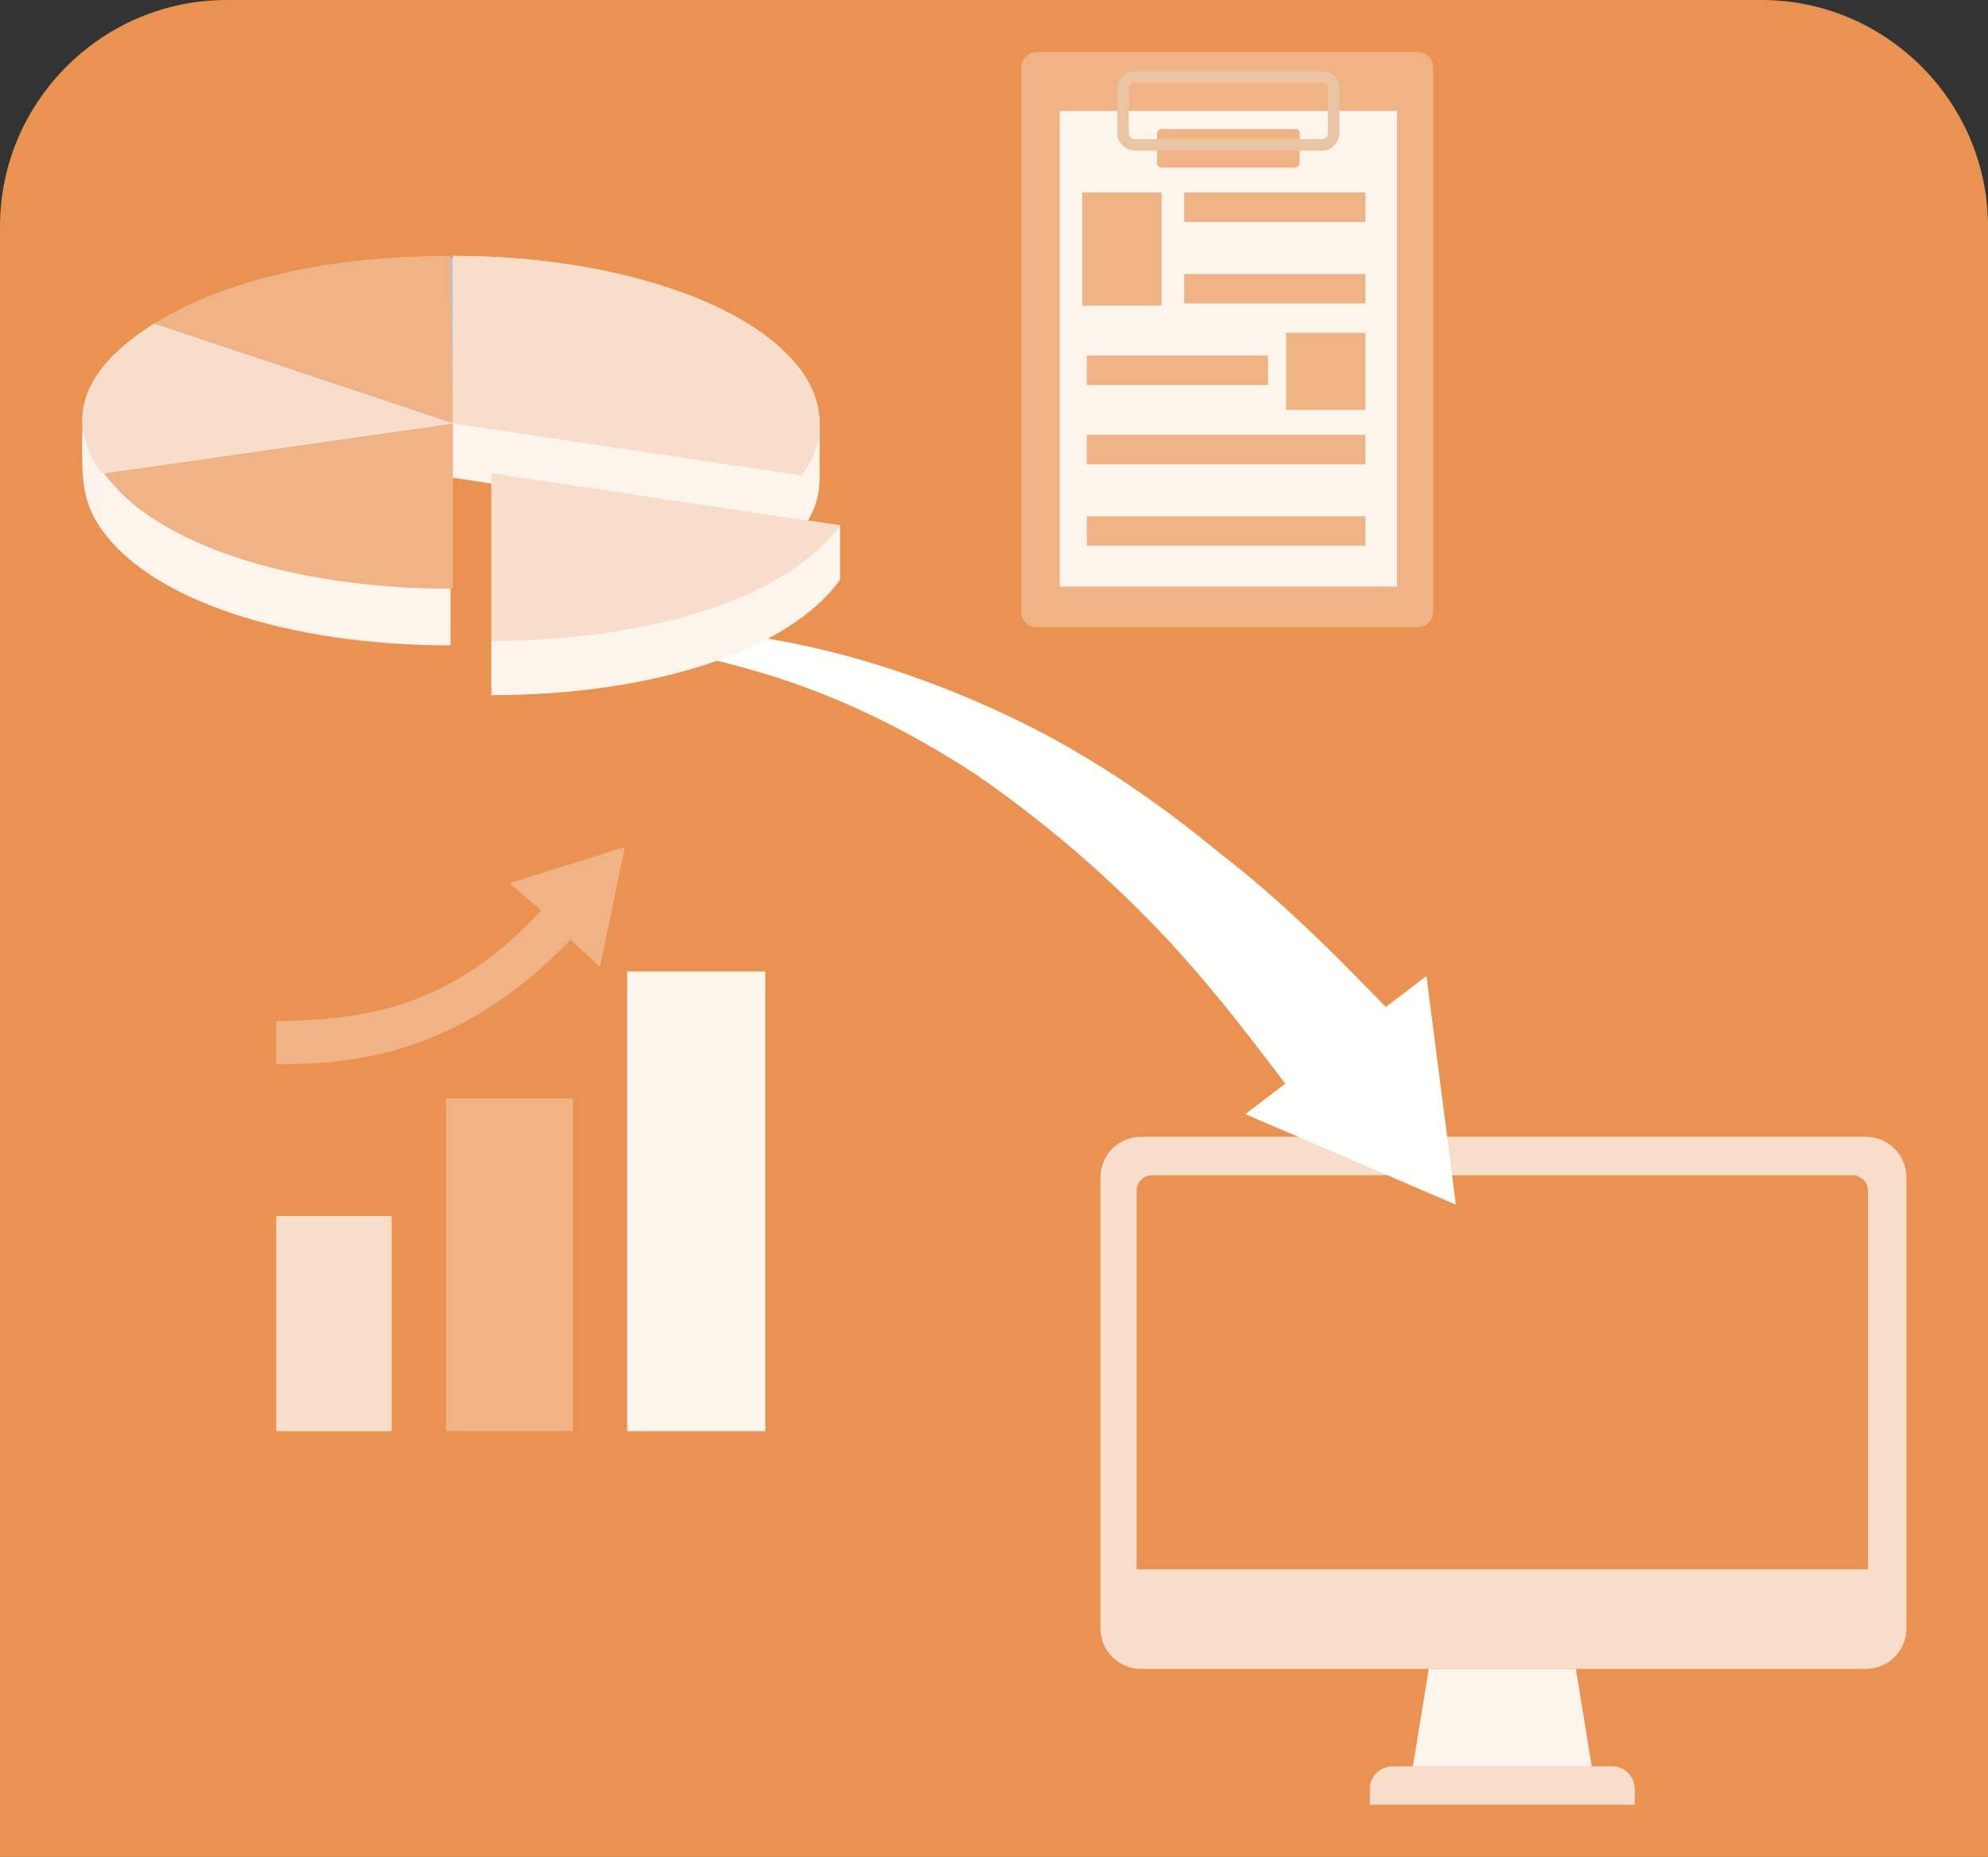
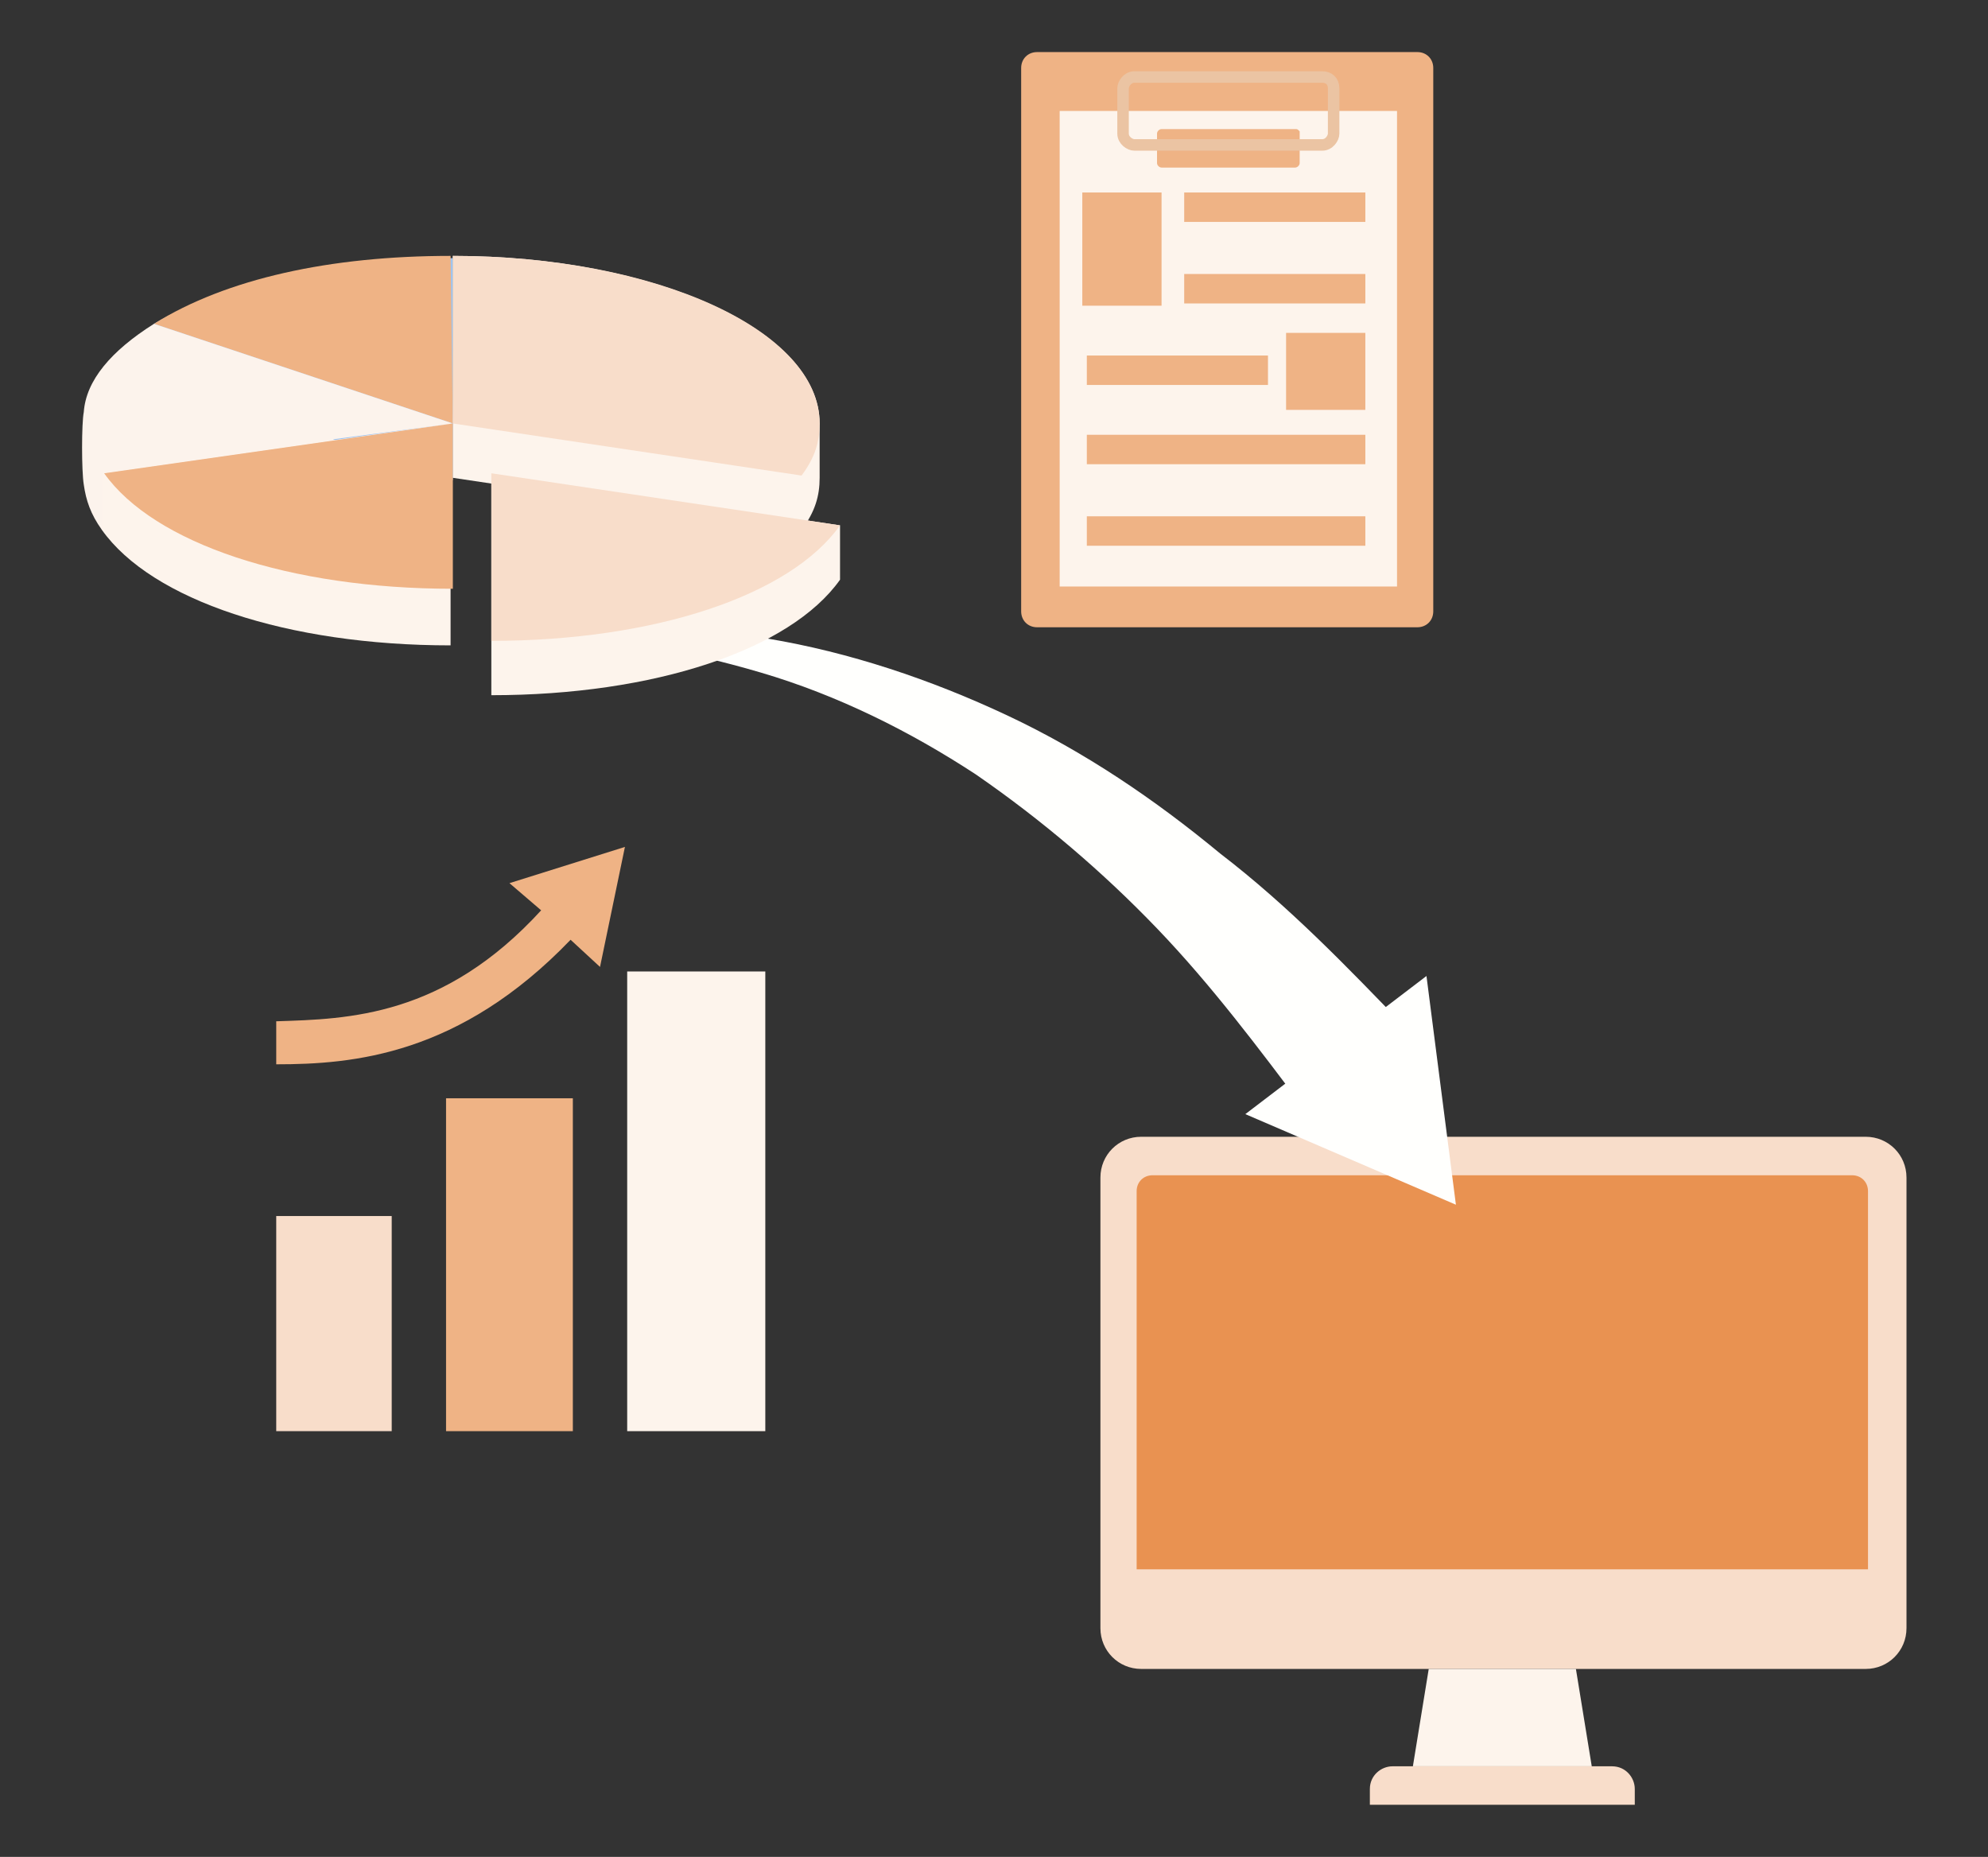
<svg xmlns="http://www.w3.org/2000/svg" version="1.1" x="0px" y="0px" width="87.8px" height="82px" viewBox="0 0 87.8 82" style="enable-background:new 0 0 87.8 82;" xml:space="preserve">
  <rect x="0" y="0" width="87.8" height="82" fill="#333333" stroke="none" />
  <style type="text/css">
	.st0{fill:#6EC669;}
	.st1{fill:#E99251;}
	.st2{fill:#5799E9;}
	.st3{fill:#FFCEC0;}
	.st4{fill:#C3D6E6;}
	.st5{fill:#4A5A72;}
	.st6{fill:#FFCB80;}
	.st7{fill:#FFAB33;}
	.st8{fill:#C6C6C6;}
	.st9{fill:#FFC6C7;}
	.st10{fill:#FF9600;}
	.st11{fill:#242424;}
	.st12{fill:#00C1ED;}
	.st13{fill:url(#SVGID_1_);}
	.st14{fill:url(#SVGID_00000116954926491053952120000006418340706370429346_);}
	.st15{fill:#6B6B6B;}
	.st16{fill:none;stroke:#F0D23E;stroke-width:0.165;stroke-miterlimit:10;}
	.st17{opacity:0.17;fill:#231D1E;}
	.st18{fill:#F9DECB;}
	.st19{fill-rule:evenodd;clip-rule:evenodd;fill:#4A5A72;}
	.st20{fill:#29A1E1;}
	.st21{fill:#249FE0;}
	.st22{fill:#787878;}
	.st23{fill:#0090DB;}
	.st24{fill:#33A6E2;}
	.st25{fill:none;stroke:#00B9E5;stroke-width:0.165;stroke-miterlimit:10;}
	.st26{fill:#949494;}
	.st27{fill:#80C7ED;}
	.st28{fill:#FF2900;}
	.st29{fill:#813505;}
	.st30{fill:#FF6300;}
	.st31{fill:none;stroke:#FF9F00;stroke-width:0.179;stroke-miterlimit:10;}
	.st32{fill:#FF9F71;}
	.st33{fill:#644445;}
	.st34{fill:#A86F3D;}
	.st35{fill:#0C284A;}
	.st36{fill:#E4E4E4;}
	.st37{fill:#EBEAEB;}
	.st38{fill:#CACACA;}
	.st39{fill:#DBDBDA;}
	.st40{fill:#33393A;}
	.st41{fill:#D4D4D4;}
	.st42{fill:#00B6E8;}
	.st43{fill:none;stroke:#C6C6C6;stroke-width:0.179;stroke-miterlimit:10;}
	.st44{fill:#FF0000;}
	.st45{fill:#BFBFBF;}
	.st46{opacity:0.45;fill:#F9DECB;}
	.st47{fill:#6E4F00;}
	.st48{fill:#FF1E9C;}
	.st49{fill:#FF3EAA;}
	.st50{fill:#FF4BB0;}
	.st51{fill:none;stroke:#F081B8;stroke-width:0.165;stroke-miterlimit:10;}
	.st52{fill:#B2B2B2;}
	.st53{fill:#31464F;}
	.st54{fill:#C8EEFF;}
	.st55{fill:#E9FCFF;}
	.st56{fill:#DADADA;}
	.st57{fill-rule:evenodd;clip-rule:evenodd;fill:#81B3C2;}
	.st58{fill-rule:evenodd;clip-rule:evenodd;fill:#6E97A1;}
	.st59{fill-rule:evenodd;clip-rule:evenodd;fill:#9ACAD9;}
	.st60{fill:#5B7B80;}
	.st61{fill-rule:evenodd;clip-rule:evenodd;fill:#5B7B80;}
	.st62{fill:none;stroke:#C6DEC5;stroke-width:1.2;stroke-miterlimit:10;stroke-dasharray:2.034;}
	.st63{fill:#9EC4F1;}
	.st64{fill:#D8E5F8;}
	.st65{fill:#D8E6F8;}
	.st66{fill:none;stroke:#FFFFFF;stroke-width:1.017;stroke-miterlimit:10;}
	.st67{fill:none;stroke:#9EC4F1;stroke-width:1.695;stroke-miterlimit:10;}
	.st68{fill:#B6E2B3;}
	.st69{fill:#B6E2B2;}
	.st70{fill:#FFFFFF;}
	.st71{fill:#EEF8EF;}
	.st72{fill:none;stroke:#6EC669;stroke-width:1.383;stroke-miterlimit:10;}
	.st73{fill:#8BBAEB;}
	.st74{fill:#CCE0FF;}
	.st75{fill:#5799E9;stroke:#D8E6F8;stroke-width:0.678;stroke-miterlimit:10;}
	.st76{fill:none;stroke:#D8E6F8;stroke-width:0.678;stroke-miterlimit:10;}
	.st77{fill:#91C98F;}
	.st78{fill:#EFB385;}
	.st79{fill:#FDF4EC;}
	.st80{fill:#FFFFFD;}
	.st81{fill:#EFC19E;}
	.st82{fill:none;stroke:#FFFFFF;stroke-width:0.7;stroke-linecap:round;stroke-linejoin:round;}
	.st83{fill:none;stroke:#FFFFFF;stroke-width:0.7;stroke-linecap:round;stroke-linejoin:round;stroke-dasharray:1.185,1.185;}
	.st84{fill:none;stroke:#FFFFFF;stroke-width:0.7;stroke-linecap:round;stroke-linejoin:round;stroke-dasharray:1.346,1.346;}
	.st85{fill:none;stroke:#FFFFFF;stroke-width:0.7;stroke-linecap:round;stroke-linejoin:round;stroke-dasharray:1.346,1.346;}
	.st86{fill:none;stroke:#FFFFFF;stroke-width:0.7;stroke-linecap:round;stroke-linejoin:round;stroke-dasharray:1.449,1.449;}
	.st87{fill:none;stroke:#FFFFFF;stroke-width:0.7;stroke-linecap:round;stroke-linejoin:round;stroke-dasharray:1.728,1.728;}
	.st88{fill:none;stroke:#FFFFFF;stroke-width:0.7;stroke-linecap:round;stroke-linejoin:round;stroke-dasharray:1.418,1.418;}
	.st89{fill:none;stroke:#FFFFFF;stroke-width:0.7;stroke-linecap:round;stroke-linejoin:round;stroke-dasharray:1.362,1.362;}
	.st90{fill:none;stroke:#FFFFFF;stroke-width:0.7;stroke-linecap:round;stroke-linejoin:round;stroke-dasharray:1.347,1.347;}
	.st91{fill:none;stroke:#FFFFFF;stroke-width:0.7;stroke-linecap:round;stroke-linejoin:round;stroke-dasharray:1.44,1.44;}
	.st92{fill:#B5D2F8;}
	.st93{fill:none;stroke:#DDF8DE;stroke-width:3.39;stroke-miterlimit:10;}
	.st94{fill:none;stroke:#B6E2B2;stroke-width:2.373;stroke-linecap:round;stroke-linejoin:round;stroke-miterlimit:10;}
	.st95{fill:#FCF3EC;}
	.st96{fill:#B7D3F5;}
	.st97{fill:#9BD698;}
	.st98{fill:#DDF8DE;}
	.st99{clip-path:url(#SVGID_00000143609856873456544300000005663810136630822801_);fill:#9BD698;}
	.st100{fill:none;stroke:#E9F8EA;stroke-width:0.407;stroke-miterlimit:10;}
	.st101{fill:#F8DDCA;}
	.st102{fill:none;stroke:#9EC4F1;stroke-width:1.2;stroke-miterlimit:10;stroke-dasharray:2.034;}
	.st103{fill:none;stroke:#FFFFFF;stroke-width:0.678;stroke-miterlimit:10;}
	.st104{fill:#6EC669;stroke:#DDF8DE;stroke-width:0.848;stroke-linecap:round;stroke-linejoin:round;stroke-miterlimit:10;}
	.st105{fill:none;stroke:#DDF8DE;stroke-width:0.678;stroke-linecap:round;stroke-linejoin:round;stroke-miterlimit:10;}
	.st106{fill:none;stroke:#EFB385;stroke-width:1.017;stroke-miterlimit:10;}
	.st107{fill:#BECFE8;}
	
		.st108{clip-path:url(#SVGID_00000172426047175817685470000013659572023459385506_);fill:none;stroke:#5799E9;stroke-width:0.529;stroke-miterlimit:10;}
	
		.st109{clip-path:url(#SVGID_00000025436919353896869730000001993141695501426075_);fill:none;stroke:#5799E9;stroke-width:0.529;stroke-miterlimit:10;}
	
		.st110{clip-path:url(#SVGID_00000167396248341704524030000000823878688124533678_);fill:none;stroke:#5799E9;stroke-width:0.529;stroke-miterlimit:10;}
	.st111{fill:none;stroke:#EFB385;stroke-width:0.429;stroke-miterlimit:10;}
	.st112{fill:#FDF4EC;stroke:#FDF4EC;stroke-width:0.678;stroke-linecap:round;stroke-miterlimit:10;}
	.st113{fill:none;stroke:#EFB385;stroke-width:0.214;stroke-miterlimit:10;}
	.st114{fill:none;stroke:#FFFFFF;stroke-width:1.356;stroke-miterlimit:10;}
	
		.st115{clip-path:url(#SVGID_00000134235476665107410920000004540113296686078125_);fill:none;stroke:#FFFFFF;stroke-width:0.339;stroke-miterlimit:10;}
	.st116{fill:none;stroke:#B6E2B2;stroke-width:1.017;stroke-miterlimit:10;}
	.st117{fill:none;stroke:#EBC4A3;stroke-width:0.508;stroke-miterlimit:10;}
	.st118{fill:#D3E5FC;}
	.st119{fill:#9FCBFB;}
	.st120{fill:#328AF8;}
	.st121{fill:#336DBF;stroke:#336DBF;stroke-width:1.017;stroke-miterlimit:10;}
	.st122{fill:#A2CBFD;}
	.st123{fill:none;stroke:#A2CBFD;stroke-width:1.695;stroke-miterlimit:10;}
	.st124{fill:none;stroke:#EEF8EF;stroke-width:1.017;stroke-miterlimit:10;}
	.st125{fill:none;stroke:#B6E2B2;stroke-width:1.2;stroke-miterlimit:10;stroke-dasharray:2.034;}
</style>
  <g id="背景仮">
-     <path class="st1" d="M0,82V10C0,4.5,4.5,0,10,0h67.8c5.5,0,10,4.5,10,10v72H0z" />
-   </g>
+     </g>
  <g id="アイコン">
</g>
  <g id="サイズ調整用枠">
    <g>
      <g>
        <g>
          <g>
            <path class="st101" d="M50.4,73.7c-1,0-1.8-0.8-1.8-1.8V52c0-1,0.8-1.8,1.8-1.8h32c1,0,1.8,0.8,1.8,1.8v19.9       c0,1-0.8,1.8-1.8,1.8H50.4z" />
          </g>
          <path class="st1" d="M50.2,62v-4.3v-5.1c0-0.4,0.3-0.7,0.7-0.7h30.9c0.4,0,0.7,0.3,0.7,0.7v5.1V62v7.3H50.2V62z" />
        </g>
        <polygon class="st79" points="62.4,78 63.1,73.7 69.6,73.7 70.3,78    " />
        <path class="st101" d="M61.5,78c-0.5,0-1,0.4-1,1v0.7h11.7V79c0-0.5-0.4-1-1-1H61.5z" />
      </g>
      <g>
        <path class="st78" d="M62.6,27.7H45.8c-0.4,0-0.7-0.3-0.7-0.7V3c0-0.4,0.3-0.7,0.7-0.7h16.8c0.4,0,0.7,0.3,0.7,0.7v24     C63.3,27.4,63,27.7,62.6,27.7z" />
        <rect x="46.8" y="4.9" class="st79" width="14.9" height="21" />
        <path class="st78" d="M57.2,5.7h-5.9c-0.1,0-0.2,0.1-0.2,0.2v1.3c0,0.1,0.1,0.2,0.2,0.2h5.9c0.1,0,0.2-0.1,0.2-0.2V5.8     C57.3,5.7,57.3,5.7,57.2,5.7z" />
        <path class="st117" d="M58.4,3.4h-8.3c-0.3,0-0.5,0.3-0.5,0.5v2c0,0.3,0.3,0.5,0.5,0.5h8.3c0.3,0,0.5-0.3,0.5-0.5v-2     C58.9,3.6,58.7,3.4,58.4,3.4z" />
        <g>
          <rect x="52.3" y="8.5" class="st78" width="8" height="1.3" />
        </g>
        <g>
          <rect x="52.3" y="12.1" class="st78" width="8" height="1.3" />
        </g>
        <g>
          <rect x="48" y="15.7" class="st78" width="8" height="1.3" />
        </g>
        <g>
          <rect x="48" y="19.2" class="st78" width="12.3" height="1.3" />
        </g>
        <g>
          <rect x="48" y="22.8" class="st78" width="12.3" height="1.3" />
        </g>
        <rect x="56.8" y="14.7" class="st78" width="3.5" height="3.4" />
        <rect x="47.8" y="8.5" class="st78" width="3.5" height="5" />
      </g>
      <g>
        <rect x="12.2" y="53.7" class="st101" width="5.1" height="9.5" />
        <rect x="19.7" y="48.5" class="st78" width="5.6" height="14.7" />
        <rect x="27.7" y="42.9" class="st79" width="6.1" height="20.3" />
        <path class="st78" d="M22.5,39l1.4,1.2c-4.3,4.7-8.5,4.8-11.7,4.9v1.9c3.4,0,8.1-0.4,13-5.5l1.3,1.2l1.1-5.3L22.5,39z" />
      </g>
      <g>
        <g>
          <path class="st80" d="M57.7,49.1c-2.1-2.8-4.2-5.6-6.6-8.1c-2.4-2.5-5.1-4.8-8-6.8c-2.9-1.9-6.1-3.5-9.5-4.5      c-1.7-0.5-3.4-0.9-5.2-1.2c-1.8-0.2-3.6-0.4-5.4-0.4c1.8-0.2,3.6-0.3,5.4-0.4c1.8,0,3.7,0.1,5.5,0.5c3.6,0.6,7.2,1.8,10.6,3.4      c3.4,1.6,6.5,3.7,9.4,6.1c3,2.3,5.6,5,8.2,7.7L57.7,49.1z" />
          <g>
            <polygon class="st80" points="63,43.1 64.3,53.2 55,49.2      " />
          </g>
        </g>
      </g>
      <g>
        <g>
          <path class="st63" d="M6.8,14.3v2.5L20,21.2v-2.5v-4.8v-2.5C14.6,11.3,10,12.4,6.8,14.3z" />
        </g>
        <g>
          <g>
            <path class="st78" d="M20,18.7L6.8,14.3c3.2-2,7.8-3,13.1-3L20,18.7z" />
          </g>
        </g>
        <path class="st95" d="M20,18.7L6.8,14.3c-1.9,1.2-3,2.5-3.1,3.9c-0.1,0.5-0.1,2.6,0,3.2c0.1,0.7,0.3,1.3,0.8,2L20,21.2l-5.3-1.8     L20,18.7z" />
        <g>
          <g>
-             <path class="st101" d="M20,18.7L4.5,20.9c-1.7-2.3-0.9-4.6,2.3-6.6L20,18.7z" />
-           </g>
+             </g>
        </g>
        <path class="st79" d="M4.5,20.9v2.5c2.2,3.1,8.2,5.1,15.4,5.1V26v-4.8v-2.5L4.5,20.9z" />
        <g>
          <g>
            <path class="st78" d="M20,18.7V26c-7.2,0-13.2-2-15.4-5.1L20,18.7z" />
          </g>
        </g>
        <path class="st79" d="M36.2,18.7c0-4.1-7.3-7.4-16.2-7.4v2.5v4.8v2.5l15.4,2.3c0.6-0.8,0.8-1.5,0.8-2.3     C36.2,20.8,36.2,19.1,36.2,18.7z" />
        <g>
          <g>
            <path class="st101" d="M20,18.7v-7.4c9,0,16.2,3.3,16.2,7.4c0,0.8-0.2,1.5-0.8,2.3L20,18.7z" />
          </g>
        </g>
        <path class="st79" d="M37.1,23.2l-15.4-2.3v2.5v4.8v2.5c7.2,0,13.2-2,15.4-5.1V23.2z" />
        <g>
          <g>
            <path class="st101" d="M21.7,20.9l15.4,2.3c-2.2,3.1-8.2,5.1-15.4,5.1L21.7,20.9z" />
          </g>
        </g>
      </g>
    </g>
  </g>
</svg>